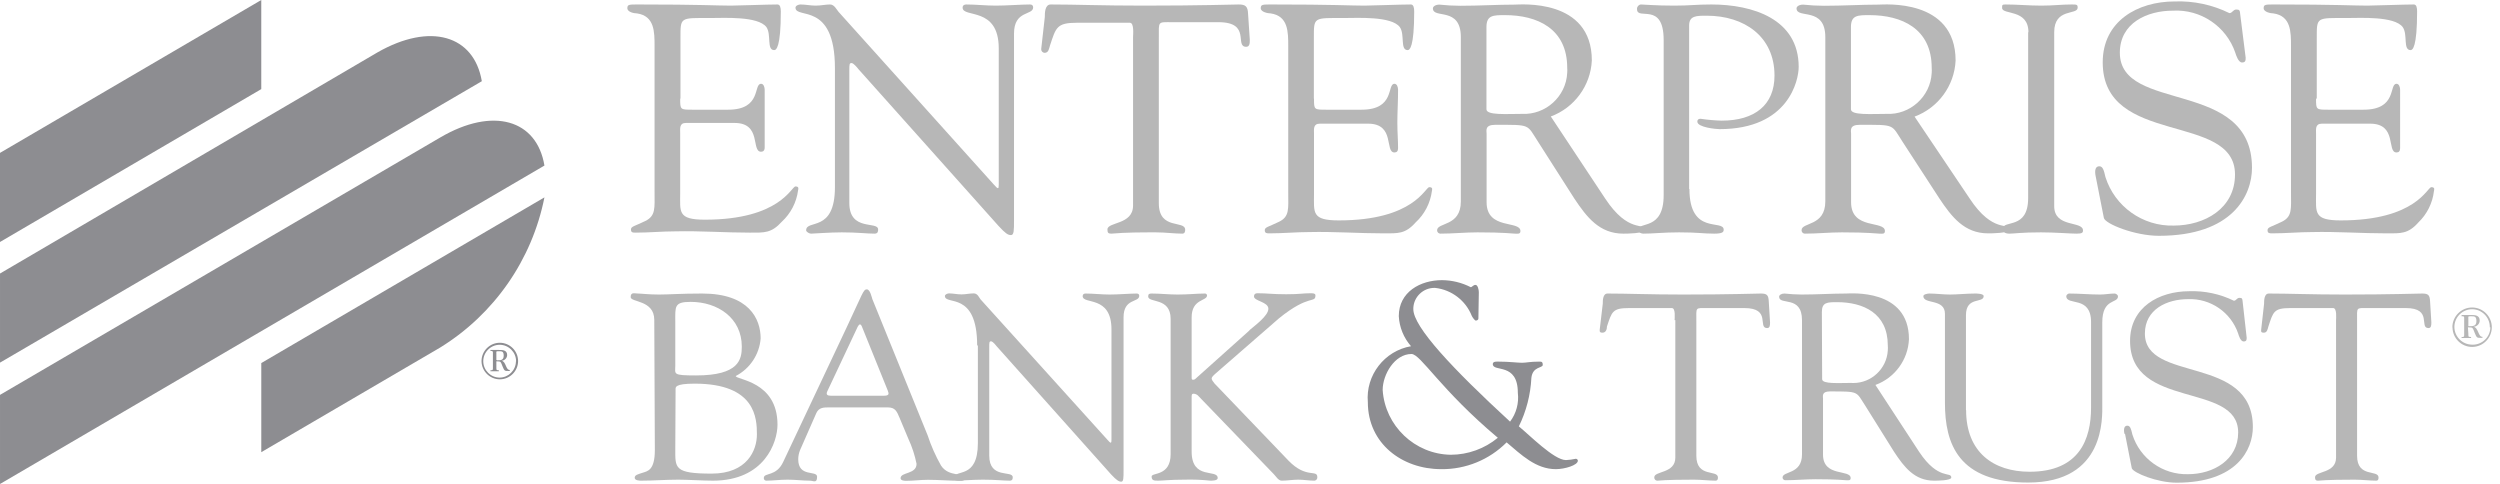
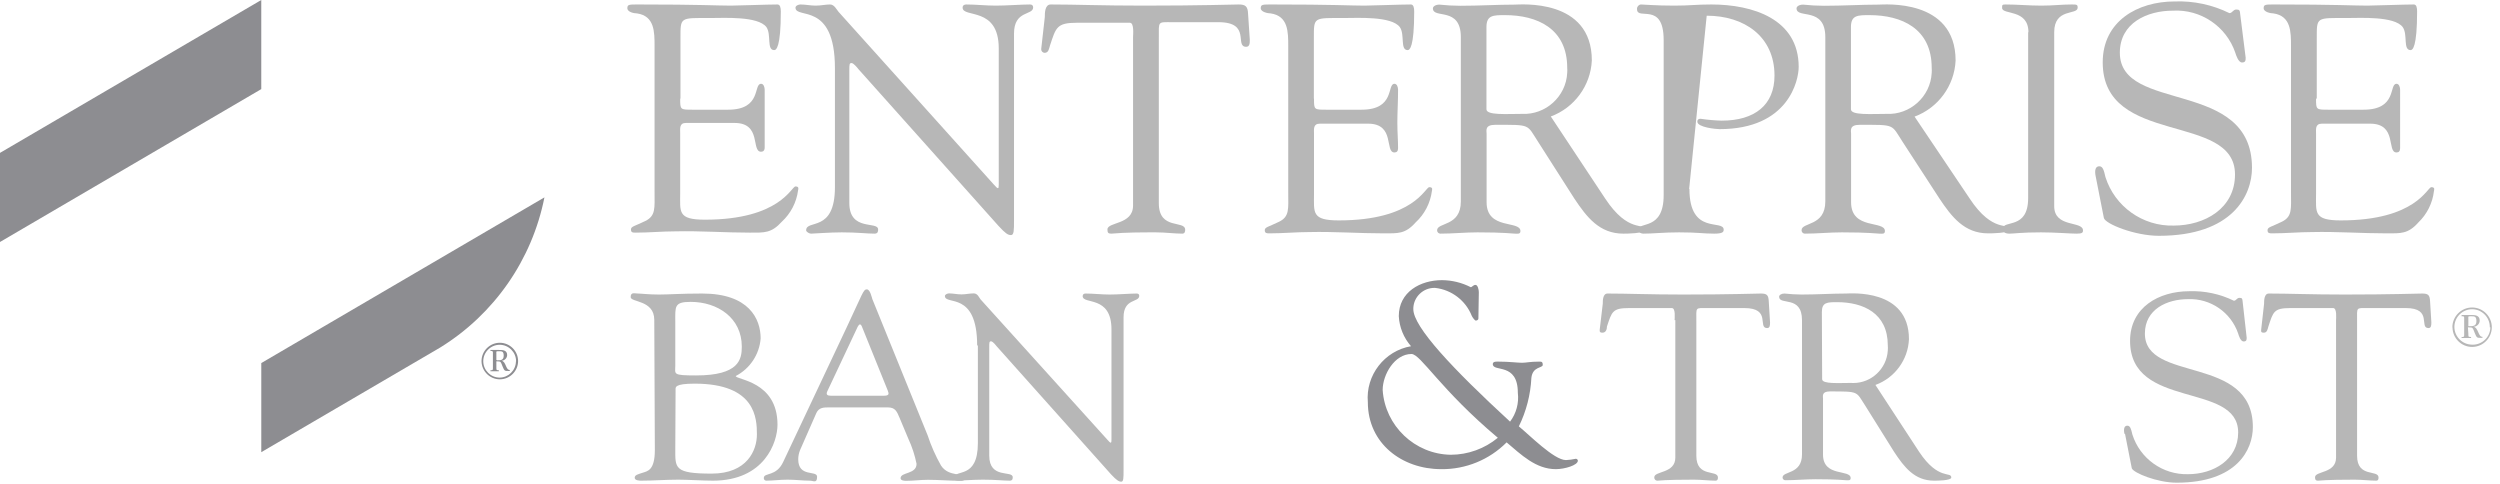
<svg xmlns="http://www.w3.org/2000/svg" width="100%" height="100%" viewBox="0 0 186 36" version="1.1" xml:space="preserve" style="fill-rule:evenodd;clip-rule:evenodd;stroke-linejoin:round;stroke-miterlimit:2;">
  <g transform="matrix(1,0,0,1,-6.127,-1.19)">
    <g transform="matrix(1.071,0,0,1.071,0.773,-4.164)">
      <path d="M52.25,11.85C52.25,12.62 52.25,12.62 53.11,12.62L55.58,12.62C57.93,12.62 57.32,10.82 57.87,10.82C58.05,10.82 58.12,11.06 58.12,11.24L58.12,15.24C58.12,15.45 58.02,15.54 57.87,15.54C57.16,15.54 57.93,13.54 56.03,13.54L52.65,13.54C52.18,13.54 52.25,13.92 52.25,14.26L52.25,18.4C52.25,19.72 52.06,20.26 53.97,20.26C59.19,20.26 59.97,17.95 60.26,17.95C60.55,17.95 60.44,18.17 60.44,18.22C60.331,19.057 59.931,19.829 59.31,20.4C58.58,21.21 58.09,21.16 57.09,21.16C55.37,21.16 53.65,21.03 51.93,21.07C51.02,21.07 50.07,21.16 49.17,21.16C48.96,21.16 48.83,21.16 48.83,20.94C48.83,20.72 49.1,20.71 49.83,20.35C50.56,19.99 50.47,19.45 50.47,18.35L50.47,8.21C50.47,7.21 50.47,6.11 49.25,5.93C49.05,5.93 48.58,5.84 48.58,5.57C48.58,5.3 48.71,5.31 49.37,5.31C53.65,5.31 54.82,5.39 55.77,5.39C56.23,5.39 58.31,5.31 59.01,5.31C59.19,5.31 59.24,5.53 59.24,5.8C59.24,8.3 58.92,8.48 58.78,8.48C58.24,8.48 58.6,7.4 58.24,6.88C57.65,6.11 55.3,6.25 54.39,6.25C52.22,6.25 52.27,6.16 52.27,7.67L52.27,11.85" style="fill:rgb(183,183,183);fill-rule:nonzero;" />
    </g>
    <g transform="matrix(1.071,0,0,1.071,0.773,-4.164)">
      <path d="M63,9.74C63,5.06 60.26,6.36 60.26,5.53C60.26,5.39 60.48,5.31 60.6,5.31C60.96,5.31 61.3,5.39 61.66,5.39C62.02,5.39 62.36,5.31 62.66,5.31C62.96,5.31 63.11,5.66 63.25,5.82L74.04,17.82C74.18,17.98 74.27,18.07 74.32,18.07C74.37,18.07 74.38,18 74.38,17.82L74.38,8.36C74.38,5.42 71.87,6.27 71.87,5.53C71.87,5.37 71.99,5.31 72.12,5.31C72.8,5.31 73.46,5.39 74.18,5.39C74.9,5.39 75.96,5.31 76.55,5.31C76.68,5.31 76.77,5.37 76.77,5.51C76.77,6.09 75.44,5.69 75.44,7.33L75.44,20.33C75.44,20.98 75.44,21.33 75.23,21.33C75.02,21.33 74.85,21.22 74.37,20.7L64.63,9.8C64.63,9.8 64.31,9.38 64.16,9.38C64.01,9.38 64,9.44 64,9.89L64,19.1C64,21.1 66,20.33 66,20.94C66,21.05 66,21.23 65.75,21.23C65.21,21.23 64.57,21.14 63.47,21.14C62.67,21.14 61.47,21.23 61.34,21.23C61.21,21.23 61,21.1 61,21C61,20.21 63,21.2 63,18L63,9.74" style="fill:rgb(183,183,183);fill-rule:nonzero;" />
    </g>
    <g transform="matrix(1.071,0,0,1.071,0.773,-4.164)">
      <path d="M83.71,7.58C83.71,7.42 83.8,6.58 83.49,6.58L79.8,6.58C78.4,6.58 78.35,6.92 77.94,8.16C77.87,8.38 77.85,8.67 77.56,8.67C77.43,8.66 77.329,8.551 77.329,8.421C77.329,8.414 77.329,8.407 77.33,8.4L77.58,6.18C77.58,5.91 77.58,5.31 77.99,5.31C79.75,5.31 81.5,5.39 84.42,5.39C88.51,5.39 90.58,5.31 91.05,5.31C91.52,5.31 91.68,5.44 91.7,5.96L91.82,7.76C91.82,7.98 91.82,8.25 91.57,8.25C90.73,8.25 91.95,6.54 89.64,6.54L86.41,6.54C85.41,6.54 85.5,6.45 85.5,7.64L85.5,19.12C85.5,21.01 87.33,20.27 87.33,20.96C87.33,21.03 87.33,21.23 87.13,21.23C86.59,21.23 85.95,21.14 85.3,21.14C84.3,21.14 83.23,21.14 82.2,21.23C81.99,21.23 81.93,21.17 81.93,20.94C81.93,20.4 83.71,20.63 83.71,19.28L83.71,7.58" style="fill:rgb(183,183,183);fill-rule:nonzero;" />
    </g>
    <g transform="matrix(1.071,0,0,1.071,0.773,-4.164)">
      <path d="M96.28,11.85C96.28,12.62 96.28,12.62 97.14,12.62L99.58,12.62C101.94,12.62 101.33,10.82 101.87,10.82C102.05,10.82 102.12,11.06 102.12,11.24C102.12,12.03 102.07,12.8 102.07,13.52C102.07,14.24 102.12,14.69 102.12,15.29C102.12,15.5 102.03,15.59 101.87,15.59C101.17,15.59 101.94,13.59 100.04,13.59L96.69,13.59C96.21,13.59 96.28,13.97 96.28,14.31L96.28,18.45C96.28,19.77 96.1,20.31 98,20.31C103.23,20.31 104,18 104.29,18C104.58,18 104.47,18.22 104.47,18.27C104.361,19.107 103.961,19.879 103.34,20.45C102.62,21.26 102.12,21.21 101.12,21.21C99.4,21.21 97.68,21.08 95.96,21.12C95.06,21.12 94.11,21.21 93.2,21.21C93,21.21 92.86,21.21 92.86,20.99C92.86,20.77 93.13,20.76 93.86,20.4C94.59,20.04 94.49,19.5 94.49,18.4L94.49,8.21C94.49,7.21 94.49,6.11 93.27,5.93C93.09,5.93 92.58,5.84 92.58,5.57C92.58,5.3 92.72,5.31 93.37,5.31C97.65,5.31 98.83,5.39 99.78,5.39C100.23,5.39 102.31,5.31 103.01,5.31C103.19,5.31 103.24,5.53 103.24,5.8C103.24,8.3 102.92,8.48 102.79,8.48C102.24,8.48 102.61,7.4 102.24,6.88C101.66,6.11 99.3,6.25 98.4,6.25C96.22,6.25 96.27,6.16 96.27,7.67L96.27,11.85" style="fill:rgb(183,183,183);fill-rule:nonzero;" />
    </g>
    <g transform="matrix(1.071,0,0,1.071,0.773,-4.164)">
      <path d="M116.5,18.78C118.13,21.26 119.24,20.42 119.24,20.96C119.24,21.23 117.97,21.23 117.77,21.23C116.11,21.23 115.23,20.09 114.37,18.8L111.86,14.87C111.04,13.61 111.38,13.67 108.86,13.67C108.13,13.67 108.27,14.08 108.27,14.3L108.27,19.05C108.27,20.99 110.62,20.29 110.62,21.05C110.62,21.28 110.42,21.23 110.24,21.23C110.06,21.23 109.52,21.14 107.64,21.14C106.78,21.14 105.92,21.23 105.06,21.23C104.934,21.23 104.83,21.126 104.83,21C104.83,20.43 106.48,20.75 106.48,19L106.48,7.58C106.48,5.42 104.54,6.34 104.54,5.58C104.54,5.45 104.72,5.32 104.99,5.32C105.472,5.372 105.956,5.398 106.44,5.4C107.75,5.4 109.04,5.32 110.22,5.32C110.58,5.32 115.58,4.85 115.58,9.2C115.496,10.947 114.371,12.483 112.73,13.09L116.5,18.78ZM108.26,12.59C108.26,13.02 109.66,12.91 110.73,12.91C112.373,12.989 113.79,11.703 113.87,10.06C113.88,9.944 113.88,9.826 113.87,9.71C113.87,6.97 111.77,6.05 109.55,6.05C108.73,6.05 108.26,6.05 108.26,6.88L108.26,12.59Z" style="fill:rgb(183,183,183);fill-rule:nonzero;" />
    </g>
    <g transform="matrix(1.071,0,0,1.071,0.773,-4.164)">
-       <path d="M122.36,18.13C122.36,21.37 124.74,20.2 124.74,20.96C124.74,21.12 124.65,21.23 124.08,21.23C123.31,21.23 122.97,21.14 121.64,21.14C120.57,21.14 119.83,21.23 119.17,21.23C119.03,21.23 118.81,21.17 118.81,20.96C118.81,20.36 120.57,21.05 120.57,18.56L120.57,7.78C120.57,5.08 118.72,6.45 118.72,5.64C118.719,5.63 118.718,5.619 118.718,5.609C118.718,5.455 118.837,5.325 118.99,5.31C119.2,5.31 119.99,5.39 121.3,5.39C122.43,5.39 122.79,5.31 123.88,5.31C126.75,5.31 129.95,6.31 129.95,9.65C129.95,10.55 129.27,13.97 124.45,13.97C124.22,13.97 122.91,13.85 122.91,13.45C122.91,13.29 123.02,13.25 123.13,13.25C123.617,13.323 124.108,13.366 124.6,13.38C126.91,13.38 128.27,12.28 128.27,10.25C128.27,7.53 126.17,6.09 123.56,6.09C122.84,6.09 122.34,6.09 122.34,6.77L122.34,18.13" style="fill:rgb(183,183,183);fill-rule:nonzero;" />
+       <path d="M122.36,18.13C122.36,21.37 124.74,20.2 124.74,20.96C124.74,21.12 124.65,21.23 124.08,21.23C123.31,21.23 122.97,21.14 121.64,21.14C120.57,21.14 119.83,21.23 119.17,21.23C119.03,21.23 118.81,21.17 118.81,20.96C118.81,20.36 120.57,21.05 120.57,18.56L120.57,7.78C120.57,5.08 118.72,6.45 118.72,5.64C118.719,5.63 118.718,5.619 118.718,5.609C118.718,5.455 118.837,5.325 118.99,5.31C119.2,5.31 119.99,5.39 121.3,5.39C122.43,5.39 122.79,5.31 123.88,5.31C126.75,5.31 129.95,6.31 129.95,9.65C129.95,10.55 129.27,13.97 124.45,13.97C124.22,13.97 122.91,13.85 122.91,13.45C122.91,13.29 123.02,13.25 123.13,13.25C123.617,13.323 124.108,13.366 124.6,13.38C126.91,13.38 128.27,12.28 128.27,10.25C128.27,7.53 126.17,6.09 123.56,6.09L122.34,18.13" style="fill:rgb(183,183,183);fill-rule:nonzero;" />
    </g>
    <g transform="matrix(1.071,0,0,1.071,0.773,-4.164)">
      <path d="M141.82,18.78C143.45,21.26 144.58,20.42 144.58,20.94C144.58,21.21 143.32,21.21 143.11,21.21C141.46,21.21 140.58,20.07 139.72,18.78L137.18,14.87C136.36,13.61 136.7,13.67 134.18,13.67C133.45,13.67 133.59,14.08 133.59,14.3L133.59,19.05C133.59,20.99 135.94,20.29 135.94,21.05C135.94,21.28 135.74,21.23 135.56,21.23C135.38,21.23 134.83,21.14 132.95,21.14C132.09,21.14 131.23,21.23 130.37,21.23C130.248,21.225 130.15,21.123 130.15,21C130.15,20.997 130.15,20.993 130.15,20.99C130.15,20.42 131.8,20.74 131.8,18.99L131.8,7.58C131.8,5.42 129.8,6.34 129.8,5.58C129.8,5.45 129.98,5.32 130.26,5.32C130.738,5.372 131.219,5.398 131.7,5.4C133.02,5.4 134.31,5.32 135.48,5.32C135.85,5.32 140.85,4.86 140.85,9.21C140.766,10.957 139.641,12.493 138,13.1L141.82,18.78ZM133.58,12.59C133.58,13.02 134.98,12.91 136.04,12.91C137.683,12.994 139.104,11.713 139.19,10.07C139.2,9.95 139.2,9.83 139.19,9.71C139.19,6.97 137.09,6.05 134.87,6.05C134.05,6.05 133.58,6.05 133.58,6.88L133.58,12.59Z" style="fill:rgb(183,183,183);fill-rule:nonzero;" />
    </g>
    <g transform="matrix(1.071,0,0,1.071,0.773,-4.164)">
      <path d="M145.91,7.24C145.91,5.6 144.08,6.05 144.08,5.55C144.08,5.35 144.08,5.31 144.31,5.31C145.15,5.31 145.96,5.39 146.8,5.39C147.64,5.39 148.2,5.31 148.9,5.31C149.26,5.31 149.33,5.31 149.33,5.53C149.33,6.07 147.7,5.53 147.7,7.24L147.7,19.32C147.7,20.85 149.7,20.32 149.7,21.01C149.7,21.17 149.63,21.23 149.24,21.23C148.85,21.23 147.75,21.14 146.78,21.14C145.4,21.14 144.92,21.23 144.6,21.23C144.28,21.23 144.13,21.12 144.13,20.9C144.13,20.24 145.89,20.99 145.89,18.76L145.89,7.24" style="fill:rgb(183,183,183);fill-rule:nonzero;" />
    </g>
    <g transform="matrix(1.071,0,0,1.071,0.773,-4.164)">
      <path d="M150.58,17.25C150.49,16.8 150.58,16.55 150.83,16.55C151.08,16.55 151.15,16.82 151.26,17.3C151.909,19.349 153.851,20.73 156,20.67C158.15,20.67 160.26,19.48 160.26,17.12C160.26,12.77 151.07,15.2 151.07,9.33C151.07,6.47 153.49,5.1 156.07,5.1C157.384,5.051 158.69,5.33 159.87,5.91C160.08,5.91 160.12,5.66 160.35,5.66C160.58,5.66 160.6,5.73 160.62,5.98L161,9C161,9.18 161,9.34 160.75,9.34C160.5,9.34 160.34,8.86 160.28,8.66C159.656,6.827 157.873,5.628 155.94,5.74C154.16,5.74 152.26,6.59 152.26,8.66C152.26,12.89 161.44,10.42 161.44,16.66C161.44,18.55 160.11,21.38 154.97,21.38C153.3,21.38 151.24,20.55 151.15,20.14L150.58,17.24" style="fill:rgb(183,183,183);fill-rule:nonzero;" />
    </g>
    <g transform="matrix(1.071,0,0,1.071,0.773,-4.164)">
      <path d="M165.89,11.85C165.89,12.62 165.89,12.62 166.75,12.62L169.19,12.62C171.55,12.62 170.94,10.82 171.48,10.82C171.66,10.82 171.73,11.06 171.73,11.24L171.73,15.29C171.73,15.5 171.64,15.59 171.48,15.59C170.78,15.59 171.55,13.59 169.65,13.59L166.3,13.59C165.82,13.59 165.89,13.97 165.89,14.31L165.89,18.45C165.89,19.77 165.71,20.31 167.61,20.31C172.84,20.31 173.61,18 173.9,18C174.19,18 174.08,18.22 174.08,18.27C173.985,19.1 173.603,19.871 173,20.45C172.28,21.26 171.78,21.21 170.78,21.21C169.06,21.21 167.34,21.08 165.62,21.12C164.72,21.12 163.77,21.21 162.86,21.21C162.66,21.21 162.52,21.21 162.52,20.99C162.52,20.77 162.79,20.76 163.52,20.4C164.25,20.04 164.15,19.5 164.15,18.4L164.15,8.21C164.15,7.21 164.15,6.11 162.93,5.93C162.75,5.93 162.25,5.84 162.25,5.57C162.25,5.3 162.39,5.31 163.04,5.31C167.32,5.31 168.5,5.39 169.45,5.39C169.9,5.39 171.98,5.31 172.68,5.31C172.87,5.31 172.91,5.53 172.91,5.8C172.91,8.3 172.59,8.48 172.46,8.48C171.91,8.48 172.28,7.4 171.91,6.88C171.33,6.11 168.97,6.25 168.07,6.25C165.89,6.25 165.94,6.16 165.94,7.67L165.94,11.85" style="fill:rgb(183,183,183);fill-rule:nonzero;" />
    </g>
    <g transform="matrix(1.071,0,0,1.071,0.773,-4.164)">
      <path d="M50.45,27.22C50.45,25.83 48.81,26.01 48.81,25.64C48.81,25.27 49.08,25.39 49.31,25.39C49.54,25.39 50.04,25.46 50.78,25.46C51.52,25.46 52.26,25.39 53.78,25.39C57.03,25.39 57.84,27.15 57.84,28.51C57.754,29.619 57.098,30.608 56.11,31.12C56.11,31.39 59.01,31.45 59.01,34.5C59.01,35.71 58.12,38.39 54.52,38.39C53.85,38.39 52.74,38.32 52.12,38.32C51.27,38.32 50.4,38.39 49.55,38.39C49.46,38.39 49.09,38.39 49.09,38.19C49.09,37.99 49.31,37.95 49.64,37.84C49.97,37.73 50.49,37.69 50.49,36.26L50.45,27.22ZM51.91,30.4C51.91,30.99 51.69,31.08 53.35,31.08C56.35,31.08 56.53,29.96 56.53,29.08C56.53,27.08 54.85,25.97 52.98,25.97C51.82,25.97 51.91,26.29 51.91,27.35L51.91,30.4ZM51.91,36.19C51.91,37.51 51.82,37.9 54.44,37.9C56.9,37.9 57.58,36.28 57.58,35.18C57.58,34.08 57.51,31.65 53.26,31.65C51.84,31.65 51.93,31.91 51.93,32.07L51.91,36.19Z" style="fill:rgb(183,183,183);fill-rule:nonzero;" />
    </g>
    <g transform="matrix(1.071,0,0,1.071,0.773,-4.164)">
      <path d="M67.48,34C67.3,33.58 67.19,33.3 66.67,33.3L62.58,33.3C62.23,33.3 61.89,33.3 61.71,33.69L60.58,36.26C60.497,36.463 60.453,36.68 60.45,36.9C60.45,38.19 61.76,37.64 61.76,38.12C61.76,38.6 61.5,38.39 61.26,38.39C60.74,38.39 60.26,38.32 59.71,38.32C59.16,38.32 58.71,38.39 58.23,38.39C58.23,38.39 58.229,38.39 58.229,38.39C58.136,38.39 58.059,38.313 58.059,38.22C58.059,38.213 58.059,38.207 58.06,38.2C58.06,37.81 58.93,38.13 59.41,37.08L63.83,27.71C64.92,25.4 64.97,25.1 65.21,25.1C65.45,25.1 65.55,25.64 65.6,25.78L69.44,35.24C69.68,35.969 69.991,36.673 70.37,37.34C70.92,38.18 71.99,37.78 71.99,38.24C71.99,38.4 71.86,38.4 71.73,38.4C70.98,38.4 70.22,38.33 69.46,38.33C68.96,38.33 68.46,38.4 67.97,38.4C67.86,38.4 67.56,38.4 67.56,38.22C67.56,37.78 68.67,37.96 68.67,37.22C68.55,36.619 68.358,36.035 68.1,35.48L67.48,34ZM62.48,32.16C62.35,32.42 62.48,32.49 62.72,32.49L66.37,32.49C66.78,32.49 66.76,32.37 66.67,32.13L64.88,27.7C64.793,27.48 64.693,27.48 64.58,27.7L62.48,32.16Z" style="fill:rgb(183,183,183);fill-rule:nonzero;" />
    </g>
    <g transform="matrix(1.071,0,0,1.071,0.773,-4.164)">
      <path d="M72.88,29C72.88,25.17 70.64,26.24 70.64,25.56C70.64,25.45 70.83,25.38 70.92,25.38C71.21,25.38 71.49,25.45 71.79,25.45C72.09,25.45 72.36,25.38 72.64,25.38C72.92,25.38 73.01,25.67 73.12,25.8L81.93,35.55C82.04,35.68 82.12,35.75 82.15,35.75C82.18,35.75 82.21,35.75 82.21,35.55L82.21,27.88C82.21,25.48 80.21,26.18 80.21,25.57C80.21,25.44 80.3,25.39 80.41,25.39C80.96,25.39 81.5,25.46 82.09,25.46C82.68,25.46 83.51,25.39 83.96,25.39C84.07,25.39 84.14,25.44 84.14,25.55C84.14,26.03 83.05,25.7 83.05,27.04L83.05,37.67C83.05,38.21 83.05,38.46 82.89,38.46C82.73,38.46 82.57,38.37 82.18,37.95L74.24,29.06C74.24,29.06 73.98,28.71 73.85,28.71C73.72,28.71 73.72,28.77 73.72,29.13L73.72,36.65C73.72,38.3 75.35,37.65 75.35,38.15C75.35,38.24 75.35,38.39 75.14,38.39C74.7,38.39 74.14,38.32 73.28,38.32C72.63,38.32 71.67,38.39 71.54,38.39C71.422,38.392 71.32,38.306 71.3,38.19C71.3,37.55 72.93,38.35 72.93,35.78L72.93,29" style="fill:rgb(183,183,183);fill-rule:nonzero;" />
    </g>
    <g transform="matrix(1.071,0,0,1.071,0.773,-4.164)">
-       <path d="M91.79,27.94C92.15,27.63 93.11,26.94 93.11,26.45C93.11,25.96 92.11,25.92 92.11,25.59C92.11,25.44 92.2,25.37 92.35,25.37C93.04,25.37 93.35,25.44 94.35,25.44C95.35,25.44 95.46,25.37 96.05,25.37C96.16,25.37 96.38,25.37 96.38,25.51C96.38,26.1 95.96,25.4 93.85,27.11L89.45,30.94C89.28,31.09 89.17,31.2 89.17,31.29C89.17,31.38 89.25,31.49 89.37,31.64L94.51,37C95.75,38.28 96.51,37.58 96.51,38.15C96.511,38.157 96.511,38.164 96.511,38.171C96.511,38.284 96.423,38.38 96.31,38.39C95.94,38.39 95.55,38.32 95.18,38.32C94.81,38.32 94.43,38.39 94.04,38.39C93.8,38.39 93.65,38.1 93.48,37.93L88.27,32.53C88.189,32.428 88.07,32.363 87.94,32.35C87.85,32.35 87.78,32.35 87.78,32.53L87.78,36.37C87.78,38.37 89.59,37.55 89.59,38.21C89.59,38.39 89.2,38.39 89.09,38.39C88.489,38.327 87.884,38.303 87.28,38.32C86.28,38.32 85.76,38.39 85.47,38.39C85.18,38.39 85,38.39 85,38.1C85,37.81 86.32,38.1 86.32,36.55L86.32,27.15C86.32,25.63 84.76,26.07 84.76,25.59C84.76,25.42 84.84,25.39 85,25.39C85.6,25.39 86.19,25.46 86.8,25.46C87.57,25.46 88.15,25.39 88.7,25.39C88.703,25.39 88.707,25.39 88.71,25.39C88.784,25.39 88.845,25.447 88.85,25.52C88.85,25.93 87.78,25.74 87.78,27.05L87.78,31.2C87.78,31.31 87.78,31.38 87.87,31.38C87.947,31.382 88.021,31.349 88.07,31.29L91.81,27.94" style="fill:rgb(183,183,183);fill-rule:nonzero;" />
-     </g>
+       </g>
    <g transform="matrix(1.071,0,0,1.071,0.773,-4.164)">
      <path d="M121.33,27.24C121.33,27.11 121.41,26.42 121.15,26.4L118.15,26.4C117,26.4 116.97,26.67 116.63,27.68C116.63,27.87 116.56,28.11 116.32,28.11C116.08,28.11 116.13,27.98 116.13,27.88L116.34,26.1C116.34,25.88 116.34,25.39 116.67,25.39C118.11,25.39 119.53,25.46 121.92,25.46C125.26,25.46 126.92,25.39 127.33,25.39C127.74,25.39 127.85,25.5 127.87,25.92L127.96,27.39C127.96,27.57 127.96,27.79 127.76,27.79C127.07,27.79 128.07,26.4 126.18,26.4L123.58,26.4C122.75,26.4 122.84,26.32 122.84,27.3L122.84,36.66C122.84,38.21 124.34,37.6 124.34,38.17C124.34,38.23 124.34,38.39 124.17,38.39C123.73,38.39 123.17,38.32 122.68,38.32C120.61,38.32 120.26,38.39 120.15,38.39C120.143,38.391 120.135,38.391 120.128,38.391C120.012,38.391 119.918,38.296 119.918,38.181C119.918,38.171 119.918,38.16 119.92,38.15C119.92,37.71 121.38,37.9 121.38,36.79L121.38,27.24" style="fill:rgb(183,183,183);fill-rule:nonzero;" />
    </g>
    <g transform="matrix(1.071,0,0,1.071,0.773,-4.164)">
      <path d="M138.32,36.39C139.65,38.39 140.55,37.73 140.55,38.17C140.55,38.39 139.55,38.39 139.35,38.39C138,38.39 137.28,37.45 136.58,36.39L134.58,33.19C133.92,32.19 134.19,32.19 132.12,32.19C131.53,32.19 131.64,32.52 131.64,32.7L131.64,36.58C131.64,38.16 133.56,37.58 133.56,38.21C133.56,38.4 133.4,38.36 133.25,38.36C133.1,38.36 132.66,38.29 131.13,38.29C130.42,38.29 129.72,38.36 129.02,38.36C128.916,38.36 128.83,38.274 128.83,38.17C128.83,37.71 130.18,37.97 130.18,36.57L130.18,27.24C130.18,25.48 128.59,26.24 128.59,25.61C128.59,25.5 128.74,25.39 128.96,25.39C129.355,25.433 129.752,25.457 130.15,25.46C131.22,25.46 132.27,25.39 133.23,25.39C133.53,25.39 137.61,25.02 137.61,28.56C137.55,29.991 136.627,31.252 135.28,31.74L138.32,36.39ZM131.58,31.34C131.58,31.69 132.73,31.6 133.58,31.6C133.635,31.604 133.69,31.606 133.744,31.606C135.007,31.606 136.064,30.61 136.14,29.35C136.15,29.23 136.15,29.11 136.14,28.99C136.14,26.75 134.43,25.99 132.62,25.99C131.95,25.99 131.56,25.99 131.56,26.67L131.58,31.34Z" style="fill:rgb(183,183,183);fill-rule:nonzero;" />
    </g>
    <g transform="matrix(1.071,0,0,1.071,0.773,-4.164)">
-       <path d="M141.58,33.49C141.58,36.43 143.5,37.77 145.99,37.77C149.46,37.77 150.26,35.49 150.26,33.32L150.26,27.37C150.26,25.5 148.54,26.27 148.54,25.57C148.54,25.48 148.67,25.39 148.73,25.39C149.45,25.39 150.17,25.46 150.89,25.46C151.24,25.46 151.57,25.39 151.89,25.39C151.99,25.39 152.13,25.48 152.13,25.59C152.13,26.1 151.04,25.7 151.04,27.39L151.04,33.08C151.04,33.98 151.27,38.52 145.89,38.52C141.03,38.52 140.11,35.82 140.11,32.99L140.11,26.8C140.11,25.72 138.61,26.16 138.61,25.57C138.61,25.44 138.92,25.39 139.02,25.39C139.5,25.39 139.96,25.46 140.46,25.46C140.96,25.46 141.64,25.39 142.21,25.39C142.3,25.39 142.8,25.39 142.8,25.57C142.8,26.09 141.57,25.57 141.57,26.89L141.57,33.49" style="fill:rgb(183,183,183);fill-rule:nonzero;" />
-     </g>
+       </g>
    <g transform="matrix(1.071,0,0,1.071,0.773,-4.164)">
      <path d="M152.58,35.14C152.5,34.77 152.58,34.57 152.78,34.57C152.98,34.57 153.04,34.79 153.13,35.18C153.656,36.857 155.243,37.989 157,37.94C158.76,37.94 160.48,36.94 160.48,35.04C160.48,31.5 152.97,33.48 152.97,28.68C152.97,26.35 154.97,25.23 157.08,25.23C158.152,25.192 159.217,25.418 160.18,25.89C160.35,25.89 160.38,25.69 160.57,25.69C160.76,25.69 160.77,25.75 160.79,25.95L161.07,28.45C161.07,28.59 161.07,28.72 160.86,28.72C160.65,28.72 160.53,28.34 160.48,28.17C159.978,26.695 158.557,25.719 157,25.78C155.54,25.78 154,26.48 154,28.17C154,31.62 161.5,29.6 161.5,34.67C161.5,36.22 160.41,38.53 156.21,38.53C154.85,38.53 153.21,37.85 153.09,37.53L152.62,35.14" style="fill:rgb(183,183,183);fill-rule:nonzero;" />
    </g>
    <g transform="matrix(1.071,0,0,1.071,0.773,-4.164)">
      <path d="M167.28,27.24C167.28,27.11 167.35,26.42 167.09,26.4L164.09,26.4C162.95,26.4 162.91,26.67 162.58,27.68C162.52,27.87 162.5,28.11 162.26,28.11C162.02,28.11 162.08,27.98 162.08,27.88L162.28,26.1C162.28,25.88 162.28,25.39 162.61,25.39C164.05,25.39 165.48,25.46 167.86,25.46C171.21,25.46 172.86,25.39 173.27,25.39C173.68,25.39 173.79,25.5 173.81,25.92L173.9,27.39C173.9,27.57 173.9,27.79 173.7,27.79C173.02,27.79 174.01,26.4 172.13,26.4L169.48,26.4C168.65,26.4 168.74,26.32 168.74,27.3L168.74,36.66C168.74,38.21 170.23,37.6 170.23,38.17C170.23,38.23 170.23,38.39 170.07,38.39C169.62,38.39 169.07,38.32 168.57,38.32C166.5,38.32 166.15,38.39 166.04,38.39C165.93,38.39 165.82,38.39 165.82,38.15C165.82,37.71 167.28,37.9 167.28,36.79L167.28,27.24" style="fill:rgb(183,183,183);fill-rule:nonzero;" />
    </g>
    <g transform="matrix(1.071,0,0,1.071,0.773,-4.164)">
      <path d="M175.36,27.74C175.36,27.737 175.36,27.733 175.36,27.73C175.36,26.978 175.978,26.36 176.73,26.36C177.482,26.36 178.1,26.978 178.1,27.73C178.1,28.478 177.488,29.095 176.74,29.1C176.737,29.1 176.733,29.1 176.73,29.1C175.988,29.1 175.375,28.492 175.37,27.75L175.36,27.74ZM177.96,27.74C177.96,27.73 177.96,27.72 177.96,27.71C177.96,27.036 177.405,26.48 176.73,26.48C176.056,26.48 175.5,27.036 175.5,27.71C175.5,28.374 176.037,28.924 176.7,28.94C176.727,28.942 176.753,28.943 176.78,28.943C177.443,28.943 177.991,28.403 178,27.74L177.96,27.74ZM176.47,28.19C176.47,28.42 176.47,28.39 176.66,28.41L176.66,28.48L176,28.48L176,28.41C176.13,28.41 176.18,28.41 176.18,28.29L176.18,27.06C176.18,26.95 176.09,26.97 176,26.97L176,26.88L176.64,26.88C176.91,26.88 177.26,26.88 177.26,27.28C177.245,27.508 177.058,27.69 176.83,27.7C177.18,27.76 177.14,28.4 177.45,28.4L177.45,28.47L177.34,28.47C177.07,28.47 177.05,28.47 176.91,28.12C176.77,27.77 176.79,27.74 176.51,27.74L176.44,27.74L176.47,28.19ZM176.53,27.66C176.79,27.66 177.03,27.66 177.03,27.31C177.03,26.96 176.89,26.97 176.66,26.97C176.43,26.97 176.47,26.97 176.47,27.14L176.47,27.66L176.53,27.66Z" style="fill:rgb(183,183,183);fill-rule:nonzero;" />
    </g>
    <g transform="matrix(1.071,0,0,1.071,0.773,-4.164)">
      <path d="M107.7,27.13C107.7,27.22 107.59,27.27 107.52,27.27C107.45,27.27 107.29,27.05 107.24,26.94C106.818,25.879 105.844,25.132 104.71,25C104.686,24.999 104.662,24.998 104.638,24.998C103.863,24.998 103.216,25.616 103.18,26.39L103.18,26.48C103.18,27.71 105.91,30.62 109.9,34.29C110.332,33.718 110.525,33.001 110.44,32.29C110.44,30.14 108.7,30.88 108.7,30.29C108.7,30.09 108.98,30.12 109.12,30.12C109.81,30.12 110.45,30.2 110.73,30.2C111.01,30.2 111.29,30.12 111.91,30.12C112.08,30.12 112.17,30.12 112.17,30.35C112.17,30.58 111.47,30.44 111.38,31.25C111.323,32.421 111.027,33.568 110.51,34.62C111.21,35.18 112.95,36.96 113.78,36.96C114.009,36.95 114.236,36.92 114.46,36.87C114.463,36.87 114.467,36.87 114.47,36.87C114.544,36.87 114.605,36.927 114.61,37C114.61,37.32 113.69,37.59 113.08,37.59C111.69,37.59 110.68,36.59 109.66,35.73C108.458,36.94 106.815,37.612 105.11,37.59C102.4,37.59 100.02,35.81 100.02,32.94C99.858,31.071 101.171,29.369 103.02,29.05C102.51,28.469 102.21,27.732 102.17,26.96C102.17,25.28 103.67,24.46 105.17,24.46C105.866,24.465 106.551,24.633 107.17,24.95C107.26,24.95 107.34,24.79 107.5,24.79C107.66,24.79 107.73,25.14 107.73,25.3L107.7,27.13ZM109.05,35.41C105.05,32.05 103.69,29.59 103.05,29.59C101.88,29.59 101.05,31.02 101.05,32.09C101.211,34.581 103.284,36.554 105.78,36.59C106.974,36.588 108.13,36.17 109.05,35.41Z" style="fill:rgb(141,141,145);fill-rule:nonzero;" />
    </g>
    <g transform="matrix(1.071,0,0,1.071,6.127,1.19)">
      <path d="M18.15,6.19L0,16.81L0,10.62L18.15,0L18.15,6.19" style="fill:rgb(141,141,145);fill-rule:nonzero;" />
    </g>
    <g transform="matrix(1.071,0,0,1.071,0.773,-4.164)">
-       <path d="M35.58,14.55L5,32.43L5,38.62L42.82,16.5C42.29,13.31 39.25,12.4 35.58,14.55Z" style="fill:rgb(141,141,145);fill-rule:nonzero;" />
-     </g>
+       </g>
    <g transform="matrix(1.071,0,0,1.071,0.773,-4.164)">
-       <path d="M38.47,10.64C37.93,7.45 34.89,6.54 31.22,8.64L5,24L5,30.19L38.47,10.64" style="fill:rgb(141,141,145);fill-rule:nonzero;" />
-     </g>
+       </g>
    <g transform="matrix(1.071,0,0,1.071,0.773,-4.164)">
      <path d="M23.15,30.22L23.15,36.41L35.58,29.14C39.336,26.821 41.961,23.04 42.82,18.71L23.15,30.22" style="fill:rgb(141,141,145);fill-rule:nonzero;" />
    </g>
    <g transform="matrix(1.071,0,0,1.071,0.773,-4.164)">
      <path d="M38.45,30.1C38.45,30.093 38.45,30.087 38.45,30.08C38.45,29.383 39.023,28.81 39.72,28.81C40.417,28.81 40.99,29.383 40.99,30.08C40.99,30.769 40.429,31.339 39.74,31.35C39.733,31.35 39.727,31.35 39.72,31.35C39.031,31.35 38.461,30.789 38.45,30.1ZM40.85,30.1C40.85,30.097 40.85,30.093 40.85,30.09C40.85,29.465 40.335,28.95 39.71,28.95C39.085,28.95 38.57,29.465 38.57,30.09C38.57,30.712 39.078,31.225 39.7,31.23C40.318,31.23 40.829,30.728 40.84,30.11L40.85,30.1ZM39.48,30.52C39.48,30.73 39.48,30.71 39.65,30.72L39.65,30.79L39.07,30.79L39.07,30.72C39.19,30.72 39.24,30.72 39.24,30.61L39.24,29.47C39.24,29.37 39.15,29.38 39.07,29.38L39.07,29.31L39.66,29.31C39.91,29.31 40.23,29.31 40.23,29.67C40.22,29.88 40.05,30.05 39.84,30.06C40.16,30.11 40.12,30.7 40.41,30.7L40.41,30.77L40.31,30.77C40.06,30.77 40.04,30.77 39.91,30.45C39.78,30.13 39.8,30.1 39.54,30.1L39.48,30.1L39.48,30.52ZM39.53,30.03C39.77,30.03 39.99,30.03 39.99,29.71C39.99,29.39 39.86,29.4 39.65,29.4C39.44,29.4 39.48,29.4 39.48,29.55L39.48,30L39.53,30.03Z" style="fill:rgb(141,141,145);fill-rule:nonzero;" />
    </g>
  </g>
</svg>